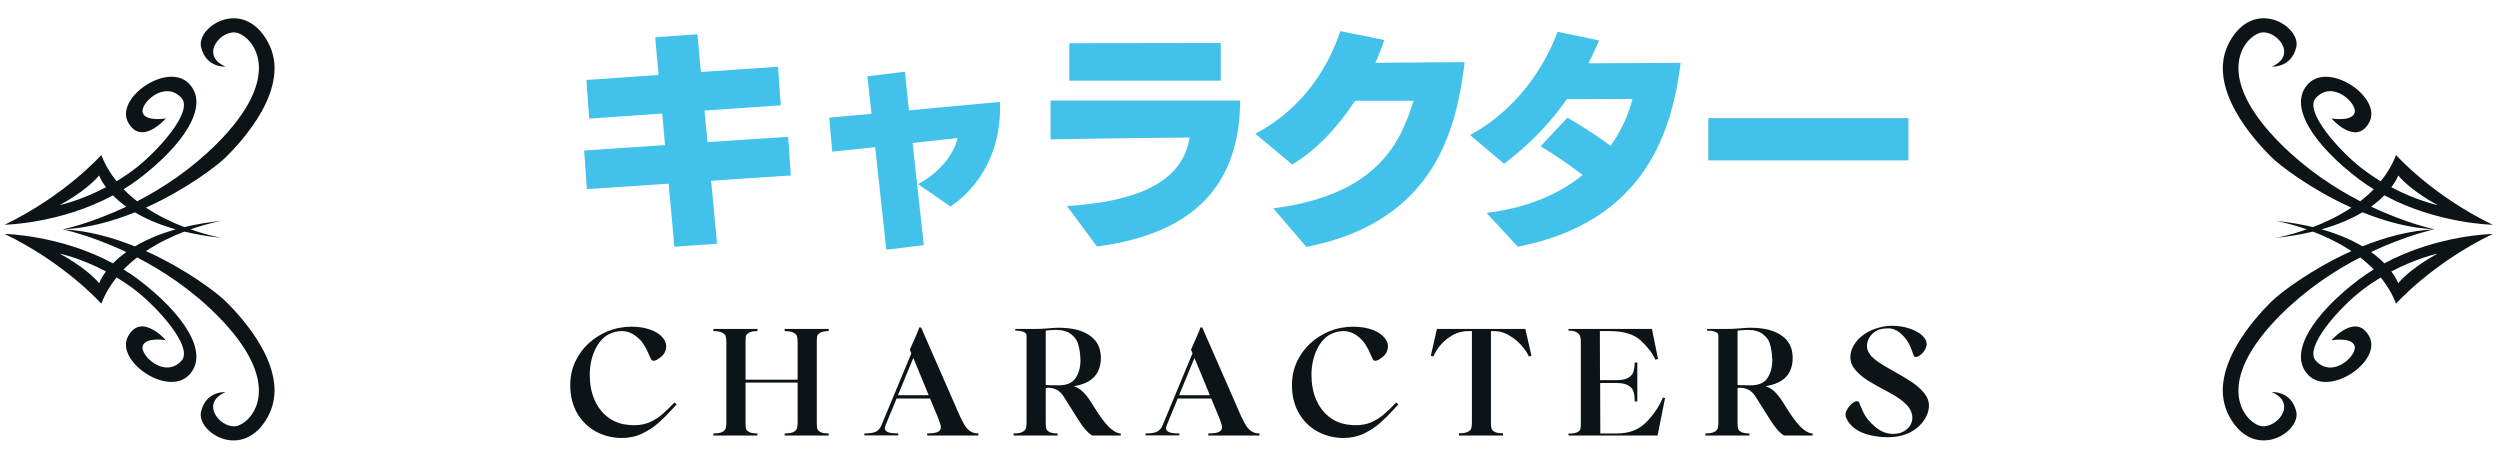
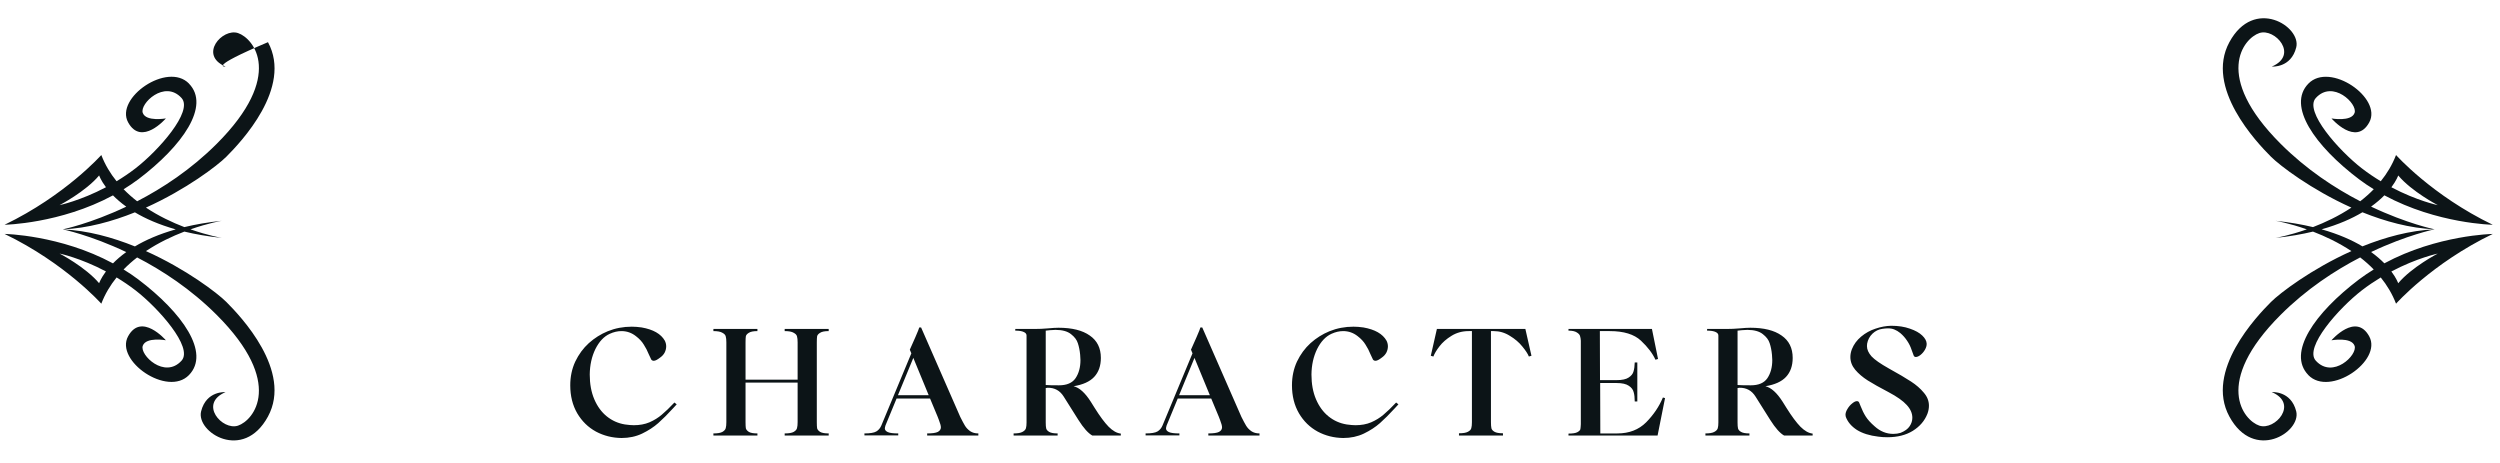
<svg xmlns="http://www.w3.org/2000/svg" width="394" height="73" viewBox="0 0 394 73" fill="none">
-   <path d="M29.787 13.175C26.402 9.687 18.09 15.432 20.19 19.279C22.291 23.126 26.143 18.66 26.143 18.66C26.143 18.66 23.013 19.222 22.499 17.792C21.984 16.352 25.935 12.505 28.611 15.446C30.509 17.532 24.93 23.763 21.375 26.515C20.37 27.294 19.36 27.964 18.373 28.564C17.391 27.346 16.56 25.977 15.966 24.429C15.966 24.429 10.32 30.792 0.723 35.422C0.723 35.422 9.48 35.276 17.806 30.792C18.363 31.358 19.053 31.962 19.898 32.571C14.205 35.271 9.89 36.149 9.89 36.149C13.804 35.975 17.703 34.898 21.262 33.464C22.909 34.45 25.019 35.389 27.696 36.149C25.01 36.909 22.904 37.853 21.262 38.835C17.703 37.4 13.804 36.324 9.89 36.149C9.89 36.149 14.205 37.027 19.898 39.727C19.053 40.336 18.359 40.936 17.806 41.507C9.48 37.013 0.723 36.867 0.723 36.867C10.32 41.498 15.966 47.861 15.966 47.861C16.556 46.317 17.391 44.943 18.373 43.725C19.355 44.32 20.37 44.995 21.375 45.774C24.93 48.526 30.509 54.757 28.611 56.843C25.94 59.779 21.989 55.932 22.499 54.497C23.013 53.058 26.138 53.624 26.138 53.624C26.138 53.624 22.286 49.159 20.186 53.006C18.085 56.853 26.393 62.602 29.782 59.109C33.167 55.621 28.8 49.329 21.776 44.023C21.026 43.452 20.256 42.947 19.477 42.47C20.148 41.781 20.865 41.148 21.611 40.572C25.6 42.635 30.079 45.557 34.158 49.635C44.901 60.379 39.973 66.261 37.509 67.082C35.045 67.903 31.245 63.631 35.541 61.8C35.541 61.8 32.515 61.54 31.694 64.826C30.872 68.111 38.331 72.831 42.23 65.647C46.129 58.462 37.92 49.838 35.664 47.582C34.281 46.199 29.334 42.413 22.999 39.572C25.024 38.226 27.158 37.226 29.055 36.499C30.797 36.919 32.756 37.263 34.96 37.495C34.96 37.495 32.86 37.141 30.023 36.145C32.86 35.149 34.96 34.795 34.96 34.795C32.756 35.026 30.797 35.37 29.055 35.791C27.158 35.064 25.024 34.063 22.999 32.718C29.329 29.871 34.281 26.09 35.664 24.707C37.92 22.451 46.133 13.831 42.234 6.647C38.335 -0.537 30.877 4.183 31.699 7.468C32.52 10.754 35.546 10.494 35.546 10.494C31.25 8.663 35.05 4.391 37.514 5.212C39.978 6.033 44.901 11.92 34.163 22.659C30.084 26.737 25.605 29.659 21.616 31.722C20.87 31.146 20.152 30.513 19.482 29.824C20.256 29.343 21.03 28.833 21.781 28.271C28.805 22.965 33.171 16.673 29.787 13.185L29.787 13.175ZM15.626 44.641C13.469 42.078 9.385 39.959 9.385 39.959C9.385 39.959 12.652 40.638 16.697 42.777C15.876 43.881 15.621 44.637 15.621 44.637L15.626 44.641ZM15.626 27.648C15.626 27.648 15.876 28.408 16.702 29.508C12.647 31.646 9.39 32.326 9.39 32.326C9.39 32.326 13.478 30.211 15.63 27.643L15.626 27.648Z" fill="#0C1417" />
-   <path d="M124.639 27.653L112.075 28.481L113.011 38.417L106.279 38.885L105.379 28.949L92.492 29.813L92.059 23.729L104.803 22.865L104.371 17.897L92.852 18.689L92.419 12.605L103.795 11.813L103.255 5.873L109.915 5.405L110.455 11.345L122.623 10.517L123.055 16.601L111.031 17.429L111.499 22.397L124.207 21.569L124.639 27.653ZM145.591 38.633L139.687 39.353L137.923 23.189L131.155 23.909L130.687 18.545L137.347 17.933L136.699 12.029L142.603 11.309L143.251 17.393L157.579 16.061C157.579 16.385 157.615 16.673 157.615 16.997C157.615 23.837 154.555 29.309 149.803 32.549L144.691 29.021C147.895 27.293 150.307 24.485 150.919 21.749L143.827 22.541L145.591 38.633ZM172.879 38.849L168.163 32.477C182.239 31.577 186.595 27.041 187.495 21.677C180.907 21.713 167.119 21.929 165.571 21.965V15.845H195.451C195.379 28.769 188.575 36.797 172.879 38.849ZM192.391 12.713H168.523V6.809L192.391 6.773V12.713ZM205.89 38.921L200.67 32.837C217.266 30.713 220.794 22.217 222.774 15.881H213.558C210.966 19.841 207.654 23.513 203.658 25.925L197.826 21.065C205.35 17.213 209.526 10.265 211.218 4.901L218.166 6.305C217.77 7.493 217.302 8.681 216.762 9.905C221.154 9.869 228.066 9.797 230.838 9.797C229.578 19.625 226.662 34.817 205.89 38.921ZM239.206 38.885L234.274 33.557C241.006 32.729 245.902 30.425 249.43 27.581C247.378 25.997 245.254 24.557 242.806 23.045L247.018 18.545C248.926 19.625 251.338 21.137 253.822 22.973C255.694 20.381 256.738 17.753 257.278 15.593L246.946 15.629C244.498 19.121 241.366 22.541 237.046 25.817L231.682 21.281C239.098 17.285 243.49 10.409 245.47 5.009L252.022 6.377C251.482 7.565 250.942 8.789 250.33 9.977C254.65 9.941 262.03 9.905 264.874 9.905C263.542 20.237 259.618 34.889 239.206 38.885ZM300.766 25.277H269.23V18.617H300.766V25.277Z" fill="#42C2EA" />
+   <path d="M29.787 13.175C26.402 9.687 18.09 15.432 20.19 19.279C22.291 23.126 26.143 18.66 26.143 18.66C26.143 18.66 23.013 19.222 22.499 17.792C21.984 16.352 25.935 12.505 28.611 15.446C30.509 17.532 24.93 23.763 21.375 26.515C20.37 27.294 19.36 27.964 18.373 28.564C17.391 27.346 16.56 25.977 15.966 24.429C15.966 24.429 10.32 30.792 0.723 35.422C0.723 35.422 9.48 35.276 17.806 30.792C18.363 31.358 19.053 31.962 19.898 32.571C14.205 35.271 9.89 36.149 9.89 36.149C13.804 35.975 17.703 34.898 21.262 33.464C22.909 34.45 25.019 35.389 27.696 36.149C25.01 36.909 22.904 37.853 21.262 38.835C17.703 37.4 13.804 36.324 9.89 36.149C9.89 36.149 14.205 37.027 19.898 39.727C19.053 40.336 18.359 40.936 17.806 41.507C9.48 37.013 0.723 36.867 0.723 36.867C10.32 41.498 15.966 47.861 15.966 47.861C16.556 46.317 17.391 44.943 18.373 43.725C19.355 44.32 20.37 44.995 21.375 45.774C24.93 48.526 30.509 54.757 28.611 56.843C25.94 59.779 21.989 55.932 22.499 54.497C23.013 53.058 26.138 53.624 26.138 53.624C26.138 53.624 22.286 49.159 20.186 53.006C18.085 56.853 26.393 62.602 29.782 59.109C33.167 55.621 28.8 49.329 21.776 44.023C21.026 43.452 20.256 42.947 19.477 42.47C20.148 41.781 20.865 41.148 21.611 40.572C25.6 42.635 30.079 45.557 34.158 49.635C44.901 60.379 39.973 66.261 37.509 67.082C35.045 67.903 31.245 63.631 35.541 61.8C35.541 61.8 32.515 61.54 31.694 64.826C30.872 68.111 38.331 72.831 42.23 65.647C46.129 58.462 37.92 49.838 35.664 47.582C34.281 46.199 29.334 42.413 22.999 39.572C25.024 38.226 27.158 37.226 29.055 36.499C30.797 36.919 32.756 37.263 34.96 37.495C34.96 37.495 32.86 37.141 30.023 36.145C32.86 35.149 34.96 34.795 34.96 34.795C32.756 35.026 30.797 35.37 29.055 35.791C27.158 35.064 25.024 34.063 22.999 32.718C29.329 29.871 34.281 26.09 35.664 24.707C37.92 22.451 46.133 13.831 42.234 6.647C32.52 10.754 35.546 10.494 35.546 10.494C31.25 8.663 35.05 4.391 37.514 5.212C39.978 6.033 44.901 11.92 34.163 22.659C30.084 26.737 25.605 29.659 21.616 31.722C20.87 31.146 20.152 30.513 19.482 29.824C20.256 29.343 21.03 28.833 21.781 28.271C28.805 22.965 33.171 16.673 29.787 13.185L29.787 13.175ZM15.626 44.641C13.469 42.078 9.385 39.959 9.385 39.959C9.385 39.959 12.652 40.638 16.697 42.777C15.876 43.881 15.621 44.637 15.621 44.637L15.626 44.641ZM15.626 27.648C15.626 27.648 15.876 28.408 16.702 29.508C12.647 31.646 9.39 32.326 9.39 32.326C9.39 32.326 13.478 30.211 15.63 27.643L15.626 27.648Z" fill="#0C1417" />
  <path d="M89.872 60.725C89.872 59.365 90.136 58.117 90.664 56.981C91.208 55.845 91.92 54.877 92.8 54.077C93.696 53.277 94.688 52.653 95.776 52.205C96.96 51.725 98.224 51.485 99.568 51.485C100.048 51.485 100.568 51.525 101.128 51.605C102.952 51.925 104.168 52.621 104.776 53.693C104.92 53.981 104.992 54.277 104.992 54.581C104.992 54.917 104.912 55.245 104.752 55.565C104.592 55.869 104.352 56.133 104.032 56.357C103.6 56.693 103.272 56.861 103.048 56.861C102.872 56.861 102.736 56.797 102.64 56.669C102.56 56.525 102.432 56.253 102.256 55.853C102.032 55.293 101.768 54.781 101.464 54.317C101.176 53.837 100.76 53.389 100.216 52.973C99.544 52.445 98.784 52.181 97.936 52.181C97.328 52.181 96.712 52.325 96.088 52.613C95.176 53.029 94.424 53.829 93.832 55.013C93.256 56.197 92.96 57.533 92.944 59.021C92.944 60.509 93.184 61.813 93.664 62.933C94.144 64.053 94.8 64.949 95.632 65.621C96.464 66.293 97.416 66.717 98.488 66.893C99.048 66.973 99.512 67.013 99.88 67.013C100.808 67.013 101.632 66.861 102.352 66.557C103.088 66.237 103.736 65.837 104.296 65.357C104.872 64.877 105.536 64.237 106.288 63.437L106.648 63.725L106.096 64.325C105.232 65.269 104.448 66.053 103.744 66.677C103.04 67.301 102.192 67.853 101.2 68.333C100.224 68.797 99.144 69.029 97.96 69.029C96.504 69.013 95.16 68.677 93.928 68.021C92.696 67.349 91.712 66.389 90.976 65.141C90.24 63.877 89.872 62.405 89.872 60.725ZM130.601 52.181C129.977 52.181 129.529 52.269 129.257 52.445C128.985 52.605 128.825 52.789 128.777 52.997C128.745 53.205 128.729 53.525 128.729 53.957V66.533C128.729 66.965 128.745 67.285 128.777 67.493C128.825 67.701 128.985 67.893 129.257 68.069C129.529 68.229 129.977 68.309 130.601 68.309V68.645H123.665V68.309C124.321 68.309 124.793 68.229 125.081 68.069C125.385 67.893 125.561 67.693 125.609 67.469C125.673 67.245 125.705 66.933 125.705 66.533V60.293H117.497V66.533C117.497 66.965 117.513 67.285 117.545 67.493C117.593 67.701 117.753 67.893 118.025 68.069C118.297 68.229 118.745 68.309 119.369 68.309V68.645H112.433V68.309C113.089 68.309 113.561 68.229 113.849 68.069C114.153 67.893 114.329 67.693 114.377 67.469C114.441 67.245 114.473 66.933 114.473 66.533V53.957C114.473 53.557 114.441 53.245 114.377 53.021C114.329 52.797 114.153 52.605 113.849 52.445C113.561 52.269 113.089 52.181 112.433 52.181V51.845H119.369V52.181C118.745 52.181 118.297 52.269 118.025 52.445C117.753 52.605 117.593 52.789 117.545 52.997C117.513 53.205 117.497 53.525 117.497 53.957V59.837H125.705V53.957C125.705 53.557 125.673 53.245 125.609 53.021C125.561 52.797 125.385 52.605 125.081 52.445C124.793 52.269 124.321 52.181 123.665 52.181V51.845H130.601V52.181ZM151.331 65.693C151.635 66.301 151.883 66.765 152.075 67.085C152.267 67.405 152.539 67.693 152.891 67.949C153.243 68.189 153.675 68.309 154.187 68.309V68.645H146.123V68.309C146.923 68.309 147.483 68.229 147.803 68.069C148.123 67.893 148.283 67.653 148.283 67.349C148.283 67.109 148.179 66.725 147.971 66.197C147.875 65.973 147.811 65.805 147.779 65.693L146.579 62.813H141.299L139.547 67.061C139.483 67.285 139.451 67.437 139.451 67.517C139.451 67.757 139.603 67.949 139.907 68.093C140.211 68.237 140.763 68.309 141.563 68.309V68.621H136.235V68.309C137.131 68.309 137.755 68.205 138.107 67.997C138.459 67.789 138.723 67.477 138.899 67.061L143.627 55.685L143.387 55.109C143.579 54.693 143.867 54.045 144.251 53.165C144.635 52.285 144.843 51.765 144.875 51.605H145.163L151.331 65.693ZM143.939 56.405L141.515 62.285H146.363L143.939 56.405ZM172.512 64.277C173.344 65.605 174.08 66.597 174.72 67.253C175.376 67.909 176.016 68.269 176.64 68.333V68.645H172.152C171.496 68.277 170.768 67.461 169.968 66.197L167.64 62.501C167.048 61.557 166.208 61.093 165.12 61.109L164.808 61.157V66.605C164.808 67.005 164.832 67.309 164.88 67.517C164.928 67.725 165.088 67.909 165.36 68.069C165.632 68.229 166.072 68.309 166.68 68.309V68.645H159.744V68.309C160.384 68.309 160.848 68.229 161.136 68.069C161.44 67.909 161.624 67.717 161.688 67.493C161.752 67.269 161.784 66.965 161.784 66.581V53.285C161.784 53.237 161.784 53.101 161.784 52.877C161.784 52.637 161.64 52.453 161.352 52.325C161.064 52.181 160.616 52.109 160.008 52.109V51.845H163.008C163.728 51.845 164.456 51.813 165.192 51.749C165.864 51.685 166.408 51.653 166.824 51.653C168.952 51.653 170.592 52.061 171.744 52.877C172.912 53.677 173.496 54.853 173.496 56.405C173.496 57.653 173.144 58.653 172.44 59.405C171.752 60.141 170.672 60.629 169.2 60.869C170.112 61.093 171.016 61.909 171.912 63.317L172.512 64.277ZM170.232 55.901C170.168 55.229 170.048 54.629 169.872 54.101C169.712 53.573 169.352 53.093 168.792 52.661C168.232 52.213 167.416 51.989 166.344 51.989C166.184 51.989 165.896 52.005 165.48 52.037L164.808 52.109V60.677C165.192 60.709 165.888 60.725 166.896 60.725C168.128 60.725 169 60.349 169.512 59.597C170.024 58.829 170.28 57.877 170.28 56.741C170.28 56.533 170.264 56.253 170.232 55.901ZM195.642 65.693C195.946 66.301 196.194 66.765 196.386 67.085C196.578 67.405 196.85 67.693 197.202 67.949C197.554 68.189 197.986 68.309 198.498 68.309V68.645H190.434V68.309C191.234 68.309 191.794 68.229 192.114 68.069C192.434 67.893 192.594 67.653 192.594 67.349C192.594 67.109 192.49 66.725 192.282 66.197C192.186 65.973 192.122 65.805 192.09 65.693L190.89 62.813H185.61L183.858 67.061C183.794 67.285 183.762 67.437 183.762 67.517C183.762 67.757 183.914 67.949 184.218 68.093C184.522 68.237 185.074 68.309 185.874 68.309V68.621H180.546V68.309C181.442 68.309 182.066 68.205 182.418 67.997C182.77 67.789 183.034 67.477 183.21 67.061L187.938 55.685L187.698 55.109C187.89 54.693 188.178 54.045 188.562 53.165C188.946 52.285 189.154 51.765 189.186 51.605H189.474L195.642 65.693ZM188.25 56.405L185.826 62.285H190.674L188.25 56.405ZM203.614 60.725C203.614 59.365 203.878 58.117 204.406 56.981C204.95 55.845 205.662 54.877 206.542 54.077C207.438 53.277 208.43 52.653 209.518 52.205C210.702 51.725 211.966 51.485 213.31 51.485C213.79 51.485 214.31 51.525 214.87 51.605C216.694 51.925 217.91 52.621 218.518 53.693C218.662 53.981 218.734 54.277 218.734 54.581C218.734 54.917 218.654 55.245 218.494 55.565C218.334 55.869 218.094 56.133 217.774 56.357C217.342 56.693 217.014 56.861 216.79 56.861C216.614 56.861 216.478 56.797 216.382 56.669C216.302 56.525 216.174 56.253 215.998 55.853C215.774 55.293 215.51 54.781 215.206 54.317C214.918 53.837 214.502 53.389 213.958 52.973C213.286 52.445 212.526 52.181 211.678 52.181C211.07 52.181 210.454 52.325 209.83 52.613C208.918 53.029 208.166 53.829 207.574 55.013C206.998 56.197 206.702 57.533 206.686 59.021C206.686 60.509 206.926 61.813 207.406 62.933C207.886 64.053 208.542 64.949 209.374 65.621C210.206 66.293 211.158 66.717 212.23 66.893C212.79 66.973 213.254 67.013 213.622 67.013C214.55 67.013 215.374 66.861 216.094 66.557C216.83 66.237 217.478 65.837 218.038 65.357C218.614 64.877 219.278 64.237 220.03 63.437L220.39 63.725L219.838 64.325C218.974 65.269 218.19 66.053 217.486 66.677C216.782 67.301 215.934 67.853 214.942 68.333C213.966 68.797 212.886 69.029 211.702 69.029C210.246 69.013 208.902 68.677 207.67 68.021C206.438 67.349 205.454 66.389 204.718 65.141C203.982 63.877 203.614 62.405 203.614 60.725ZM240.398 51.845L241.358 56.069L240.95 56.189C240.79 55.773 240.446 55.245 239.918 54.605C239.406 53.965 238.75 53.405 237.95 52.925C237.166 52.429 236.318 52.181 235.406 52.181H234.974V66.533C234.974 66.949 234.998 67.269 235.046 67.493C235.094 67.701 235.254 67.885 235.526 68.045C235.798 68.205 236.246 68.285 236.87 68.285V68.645H229.934V68.285C230.59 68.285 231.062 68.205 231.35 68.045C231.654 67.885 231.83 67.693 231.878 67.469C231.942 67.245 231.974 66.933 231.974 66.533V52.181H231.47C230.462 52.181 229.558 52.429 228.758 52.925C227.974 53.405 227.342 53.957 226.862 54.581C226.382 55.205 226.062 55.741 225.902 56.189L225.494 56.069L226.454 51.845H240.398ZM262.41 62.741L261.234 68.645H247.194V68.333C247.85 68.333 248.314 68.261 248.586 68.117C248.874 67.957 249.034 67.797 249.066 67.637C249.098 67.477 249.122 67.213 249.138 66.845V53.693C249.122 53.405 249.082 53.165 249.018 52.973C248.97 52.765 248.802 52.573 248.514 52.397C248.226 52.205 247.786 52.109 247.194 52.109V51.845H260.346L261.306 56.573L260.898 56.693C260.45 55.701 259.69 54.701 258.618 53.693C257.546 52.685 255.906 52.181 253.698 52.181H252.138L252.162 59.909H254.778C255.642 59.909 256.274 59.773 256.674 59.501C257.09 59.229 257.346 58.909 257.442 58.541C257.554 58.173 257.618 57.701 257.634 57.125H258.042V63.269H257.634C257.634 62.677 257.578 62.189 257.466 61.805C257.37 61.405 257.114 61.069 256.698 60.797C256.282 60.509 255.642 60.365 254.778 60.365H252.186L252.21 68.309H254.898C256.754 68.309 258.266 67.725 259.434 66.557C260.602 65.373 261.482 64.069 262.074 62.645L262.41 62.741ZM281.543 64.277C282.375 65.605 283.111 66.597 283.751 67.253C284.407 67.909 285.047 68.269 285.671 68.333V68.645H281.183C280.527 68.277 279.799 67.461 278.999 66.197L276.671 62.501C276.079 61.557 275.239 61.093 274.151 61.109L273.839 61.157V66.605C273.839 67.005 273.863 67.309 273.911 67.517C273.959 67.725 274.119 67.909 274.391 68.069C274.663 68.229 275.103 68.309 275.711 68.309V68.645H268.775V68.309C269.415 68.309 269.879 68.229 270.167 68.069C270.471 67.909 270.655 67.717 270.719 67.493C270.783 67.269 270.815 66.965 270.815 66.581V53.285C270.815 53.237 270.815 53.101 270.815 52.877C270.815 52.637 270.671 52.453 270.383 52.325C270.095 52.181 269.647 52.109 269.039 52.109V51.845H272.039C272.759 51.845 273.487 51.813 274.223 51.749C274.895 51.685 275.439 51.653 275.855 51.653C277.983 51.653 279.623 52.061 280.775 52.877C281.943 53.677 282.527 54.853 282.527 56.405C282.527 57.653 282.175 58.653 281.471 59.405C280.783 60.141 279.703 60.629 278.231 60.869C279.143 61.093 280.047 61.909 280.943 63.317L281.543 64.277ZM279.263 55.901C279.199 55.229 279.079 54.629 278.903 54.101C278.743 53.573 278.383 53.093 277.823 52.661C277.263 52.213 276.447 51.989 275.375 51.989C275.215 51.989 274.927 52.005 274.511 52.037L273.839 52.109V60.677C274.223 60.709 274.919 60.725 275.927 60.725C277.159 60.725 278.031 60.349 278.543 59.597C279.055 58.829 279.311 57.877 279.311 56.741C279.311 56.533 279.295 56.253 279.263 55.901ZM291.857 55.037C292.161 54.269 292.649 53.605 293.321 53.045C293.993 52.485 294.745 52.069 295.577 51.797C296.425 51.509 297.249 51.357 298.049 51.341C299.169 51.341 300.153 51.493 301.001 51.797C301.849 52.085 302.497 52.445 302.945 52.877C303.393 53.309 303.625 53.733 303.641 54.149C303.657 54.453 303.569 54.773 303.377 55.109C303.185 55.445 302.945 55.725 302.657 55.949C302.385 56.157 302.145 56.261 301.937 56.261C301.777 56.261 301.665 56.189 301.601 56.045C301.553 55.917 301.441 55.613 301.265 55.133C301.105 54.637 300.873 54.165 300.569 53.717C300.265 53.253 299.905 52.845 299.489 52.493C299.169 52.237 298.865 52.053 298.577 51.941C298.289 51.813 297.945 51.749 297.545 51.749C297.305 51.749 297.017 51.773 296.681 51.821C296.073 51.901 295.545 52.157 295.097 52.589C294.649 53.021 294.369 53.549 294.257 54.173C294.241 54.253 294.233 54.381 294.233 54.557C294.233 55.085 294.473 55.621 294.953 56.165C295.449 56.693 296.353 57.325 297.665 58.061C299.201 58.909 300.369 59.597 301.169 60.125C301.985 60.653 302.657 61.237 303.185 61.877C303.729 62.501 304.001 63.189 304.001 63.941C304.001 64.357 303.921 64.781 303.761 65.213C303.329 66.317 302.561 67.213 301.457 67.901C300.369 68.573 299.033 68.909 297.449 68.909C296.937 68.909 296.457 68.877 296.009 68.813C294.649 68.653 293.529 68.301 292.649 67.757C291.785 67.197 291.201 66.509 290.897 65.693C290.865 65.565 290.849 65.461 290.849 65.381C290.849 65.093 290.953 64.781 291.161 64.445C291.369 64.093 291.617 63.805 291.905 63.581C292.193 63.341 292.441 63.221 292.649 63.221C292.825 63.221 292.945 63.301 293.009 63.461L293.225 63.989C293.465 64.613 293.737 65.165 294.041 65.645C294.345 66.125 294.809 66.637 295.433 67.181C296.313 67.981 297.297 68.381 298.385 68.381C298.801 68.381 299.185 68.325 299.537 68.213C300.209 67.941 300.681 67.597 300.953 67.181C301.241 66.765 301.385 66.317 301.385 65.837C301.385 65.133 301.089 64.461 300.497 63.821C299.921 63.181 298.969 62.509 297.641 61.805C296.265 61.085 295.169 60.469 294.353 59.957C293.553 59.445 292.897 58.885 292.385 58.277C291.873 57.669 291.617 56.997 291.617 56.261C291.617 55.861 291.697 55.453 291.857 55.037Z" fill="#0C1417" />
  <path d="M363.794 59.115C367.179 62.604 375.491 56.859 373.391 53.012C371.29 49.165 367.438 53.63 367.438 53.63C367.438 53.63 370.568 53.068 371.083 54.499C371.597 55.938 367.646 59.785 364.97 56.845C363.072 54.758 368.652 48.527 372.206 45.776C373.211 44.997 374.222 44.326 375.208 43.727C376.19 44.945 377.021 46.314 377.615 47.862C377.615 47.862 383.261 41.499 392.858 36.868C392.858 36.868 384.101 37.014 375.775 41.499C375.218 40.932 374.528 40.328 373.683 39.719C379.376 37.019 383.691 36.141 383.691 36.141C379.777 36.316 375.878 37.392 372.319 38.827C370.672 37.84 368.562 36.901 365.885 36.141C368.571 35.381 370.677 34.437 372.319 33.455C375.878 34.89 379.777 35.967 383.691 36.141C383.691 36.141 379.376 35.263 373.683 32.563C374.528 31.954 375.222 31.355 375.775 30.784C384.101 35.277 392.858 35.424 392.858 35.424C383.261 30.793 377.615 24.43 377.615 24.43C377.025 25.974 376.19 27.347 375.208 28.565C374.226 27.97 373.211 27.295 372.206 26.516C368.652 23.764 363.072 17.534 364.97 15.447C367.641 12.511 371.592 16.358 371.083 17.793C370.568 19.233 367.443 18.666 367.443 18.666C367.443 18.666 371.295 23.132 373.395 19.285C375.496 15.438 367.188 9.688 363.799 13.181C360.414 16.67 364.781 22.962 371.805 28.268C372.555 28.839 373.325 29.344 374.104 29.821C373.433 30.51 372.716 31.142 371.97 31.718C367.981 29.655 363.502 26.733 359.423 22.655C348.68 11.912 353.608 6.03 356.072 5.209C358.536 4.387 362.336 8.659 358.04 10.491C358.04 10.491 361.066 10.75 361.887 7.465C362.709 4.18 355.25 -0.541 351.351 6.644C347.452 13.828 355.661 22.452 357.917 24.709C359.3 26.091 364.247 29.877 370.582 32.719C368.557 34.064 366.423 35.065 364.526 35.792C362.784 35.372 360.825 35.027 358.621 34.796C358.621 34.796 360.721 35.15 363.558 36.146C360.721 37.142 358.621 37.496 358.621 37.496C360.825 37.265 362.784 36.92 364.526 36.5C366.423 37.227 368.557 38.228 370.582 39.573C364.252 42.419 359.3 46.2 357.917 47.583C355.661 49.84 347.448 58.459 351.347 65.644C355.246 72.828 362.704 68.108 361.883 64.822C361.061 61.537 358.035 61.796 358.035 61.796C362.331 63.628 358.531 67.9 356.067 67.079C353.603 66.257 348.68 60.371 359.418 49.632C363.497 45.554 367.976 42.632 371.965 40.569C372.711 41.145 373.429 41.777 374.099 42.467C373.325 42.948 372.551 43.458 371.8 44.02C364.776 49.325 360.41 55.617 363.794 59.106L363.794 59.115ZM377.955 27.649C380.113 30.212 384.196 32.332 384.196 32.332C384.196 32.332 380.929 31.652 376.884 29.514C377.705 28.409 377.96 27.654 377.96 27.654L377.955 27.649ZM377.955 44.643C377.955 44.643 377.705 43.883 376.879 42.783C380.934 40.644 384.191 39.965 384.191 39.965C384.191 39.965 380.103 42.079 377.951 44.647L377.955 44.643Z" fill="#0C1417" />
</svg>